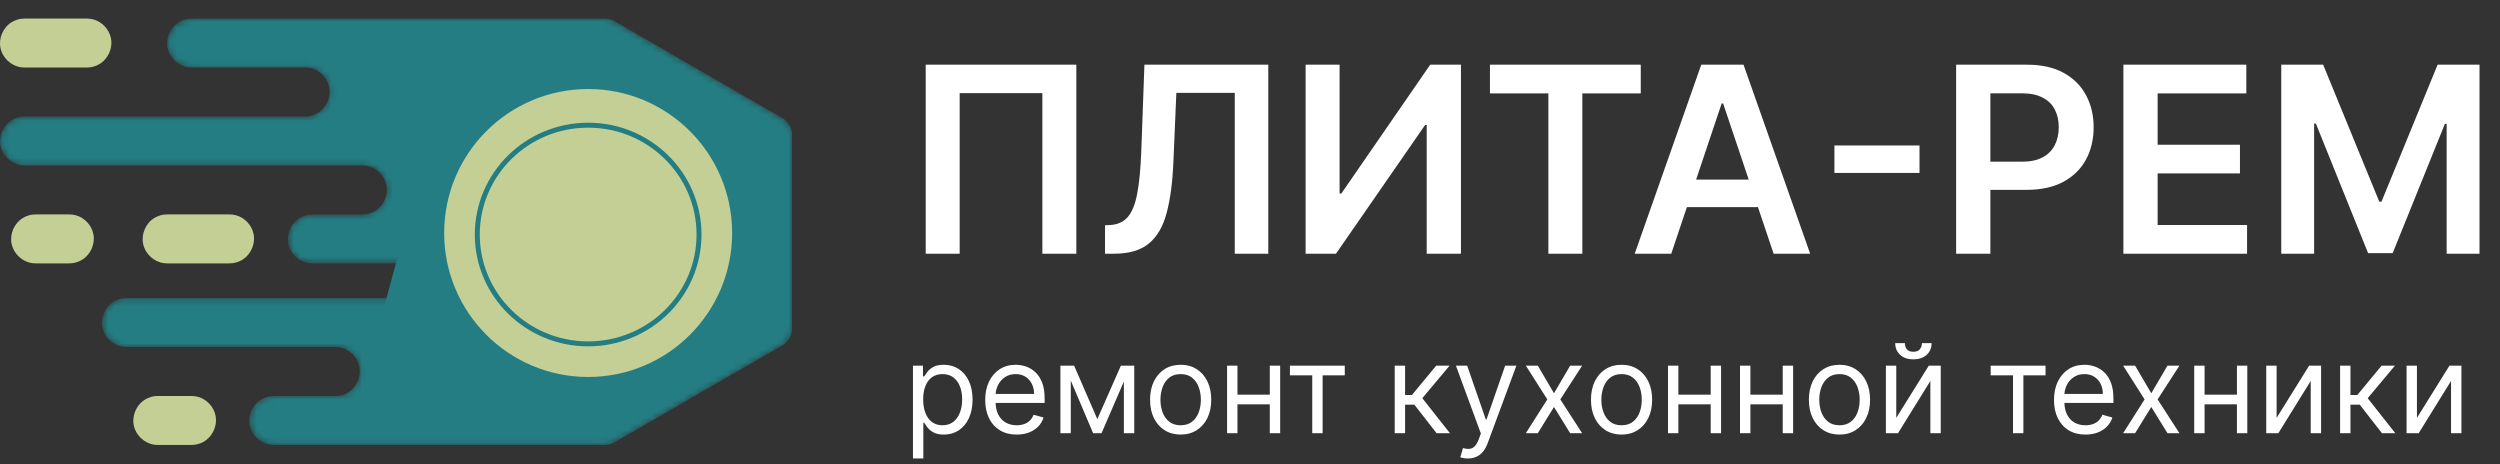
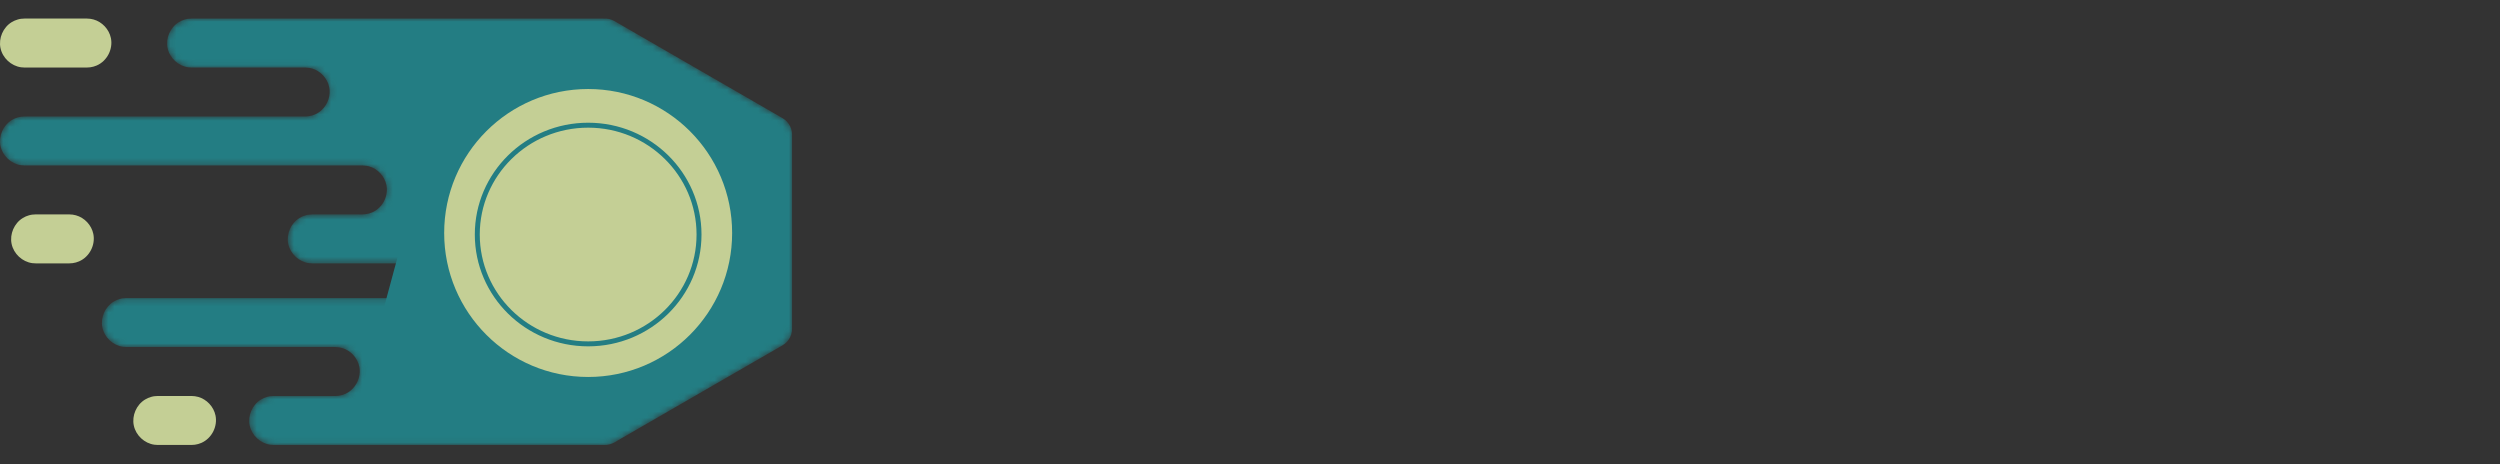
<svg xmlns="http://www.w3.org/2000/svg" width="404" height="75" viewBox="0 0 404 75" fill="none">
  <rect x="0" y="0" width="404" height="75" fill="#333333" stroke="none" />
-   <path d="M26.463 42.524C26.642 42.549 26.822 42.549 27.002 42.561H37.1C37.279 42.549 37.46 42.549 37.639 42.524C37.996 42.475 38.345 42.377 38.676 42.234C40.395 41.487 41.336 39.547 40.973 37.8C40.675 36.367 39.553 35.184 38.167 34.796C37.994 34.747 37.815 34.722 37.639 34.685C37.459 34.674 37.279 34.661 37.1 34.648H27.002C26.524 34.681 26.398 34.666 25.934 34.796C25.587 34.893 25.254 35.037 24.946 35.225C23.544 36.077 22.799 37.826 23.128 39.409C23.464 41.027 24.86 42.304 26.463 42.524Z" fill="#C4CF95" />
  <path d="M3.412 10.875C3.59 10.9 3.771 10.9 3.95 10.913H14.048C14.228 10.9 14.409 10.9 14.588 10.875C14.945 10.826 15.294 10.728 15.625 10.585C17.345 9.838 18.285 7.898 17.922 6.152C17.625 4.719 16.501 3.535 15.116 3.147C14.943 3.098 14.763 3.073 14.588 3.037C14.408 3.024 14.228 3.013 14.048 3H3.95C3.473 3.033 3.347 3.016 2.882 3.147C2.535 3.244 2.203 3.389 1.894 3.576C0.494 4.428 -0.252 6.177 0.077 7.761C0.413 9.378 1.809 10.655 3.412 10.875Z" fill="#C4CF95" />
  <path d="M12.275 34.796C12.102 34.747 11.922 34.722 11.746 34.685C11.567 34.674 11.387 34.661 11.208 34.648H5.748C5.271 34.681 5.145 34.666 4.681 34.796C4.333 34.893 4.001 35.037 3.693 35.225C2.291 36.077 1.546 37.826 1.875 39.409C2.211 41.027 3.607 42.304 5.209 42.524C5.388 42.549 5.569 42.549 5.748 42.561H11.208C11.387 42.549 11.568 42.549 11.746 42.524C12.104 42.475 12.453 42.377 12.784 42.234C14.503 41.487 15.444 39.547 15.081 37.8C14.783 36.367 13.66 35.184 12.275 34.796Z" fill="#C4CF95" />
  <path d="M32.02 64.138C31.847 64.09 31.667 64.065 31.491 64.029C31.311 64.016 31.132 64.004 30.952 63.992H25.493C25.016 64.024 24.89 64.008 24.426 64.138C24.078 64.236 23.746 64.38 23.438 64.568C22.036 65.42 21.291 67.169 21.62 68.752C21.956 70.37 23.352 71.647 24.954 71.867C25.133 71.892 25.314 71.892 25.493 71.904H30.952C31.132 71.892 31.313 71.892 31.491 71.867C31.849 71.818 32.198 71.72 32.528 71.576C34.248 70.829 35.188 68.889 34.826 67.143C34.528 65.71 33.405 64.526 32.02 64.138Z" fill="#C4CF95" />
  <mask id="mask0_10_78" style="mask-type:luminance" maskUnits="userSpaceOnUse" x="0" y="3" width="128" height="69">
    <path d="M121.83 50.531C121.83 51.039 121.559 51.508 121.119 51.762L102.964 62.244C102.016 62.792 100.831 62.108 100.831 61.013V40.05C100.831 39.542 101.103 39.073 101.543 38.819L106.432 35.996C106.435 39.632 106.44 44.812 106.442 47.408C106.444 48.13 107.222 48.58 107.849 48.222L115.47 43.882C115.942 43.613 116.232 43.114 116.232 42.572V30.338L119.697 28.337C120.645 27.79 121.83 28.474 121.83 29.567V50.531ZM96.707 33.286L77.651 22.283C77.25 22.052 77.25 21.473 77.651 21.241L81.296 19.137C81.946 18.762 82.746 18.762 83.395 19.137L102.543 30.191C102.898 30.397 102.898 30.911 102.543 31.116L98.786 33.286C98.143 33.657 97.35 33.657 96.707 33.286ZM98.796 10.245L117.943 21.3C118.299 21.505 118.299 22.019 117.943 22.224L114.187 24.394C113.543 24.765 112.751 24.765 112.107 24.394L93.052 13.392C92.651 13.16 92.651 12.581 93.052 12.35L96.697 10.245C97.346 9.87 98.147 9.87 98.796 10.245ZM127.995 21.691C127.995 21.659 127.993 21.627 127.99 21.595C127.985 21.497 127.98 21.399 127.966 21.302C127.873 20.692 127.595 20.116 127.177 19.663C126.96 19.43 126.85 19.353 126.655 19.223C126.609 19.191 126.563 19.159 126.516 19.13C126.496 19.117 126.477 19.104 126.457 19.091L99.289 3.405C99.151 3.338 99.017 3.261 98.874 3.205C98.491 3.054 98.381 3.061 97.977 3C97.839 3 97.7 3.001 97.562 3.007C97.527 3.005 97.492 3.003 97.456 3H30.951C30.474 3.033 30.348 3.017 29.885 3.147C29.537 3.244 29.204 3.389 28.896 3.576C27.495 4.428 26.75 6.177 27.078 7.761C27.414 9.378 28.81 10.655 30.413 10.875C30.591 10.9 30.772 10.9 30.951 10.913H49.326C49.508 10.929 49.803 10.956 49.985 10.973C50.121 10.998 50.256 11.022 50.389 11.059C51.773 11.447 52.896 12.631 53.194 14.063C53.557 15.81 52.617 17.75 50.897 18.497C50.566 18.641 50.217 18.738 49.859 18.788C49.681 18.812 49.5 18.812 49.321 18.825H3.95C3.473 18.857 3.347 18.841 2.882 18.971C2.535 19.068 2.203 19.213 1.894 19.4C0.494 20.252 -0.252 22.002 0.077 23.585C0.413 25.202 1.809 26.479 3.412 26.7C3.59 26.725 3.771 26.725 3.95 26.737H58.574C58.755 26.754 59.05 26.782 59.233 26.798C59.368 26.823 59.503 26.846 59.636 26.883C61.021 27.271 62.144 28.455 62.442 29.888C62.805 31.635 61.864 33.575 60.144 34.321C59.813 34.465 59.465 34.563 59.107 34.612C58.929 34.637 58.748 34.637 58.569 34.648H50.453C49.976 34.681 49.85 34.666 49.386 34.796C49.038 34.893 48.705 35.037 48.398 35.225C46.996 36.077 46.251 37.826 46.579 39.409C46.915 41.027 48.311 42.304 49.914 42.524C50.093 42.549 50.273 42.549 50.453 42.561H70.478C72.237 42.561 73.664 41.135 73.664 39.376V28.143C73.664 27.682 74.163 27.394 74.562 27.624L88.579 35.717C92.342 37.891 94.662 41.907 94.662 46.253V53.333C94.662 57.841 89.781 60.658 85.877 58.404L74.371 51.746C73.978 51.519 73.689 51.14 73.599 50.695C73.301 49.247 72.018 48.167 70.478 48.167H20.417C19.939 48.2 19.813 48.183 19.35 48.314C19.002 48.411 18.669 48.556 18.361 48.743C16.961 49.595 16.215 51.344 16.543 52.928C16.88 54.545 18.275 55.822 19.879 56.043C20.057 56.067 20.237 56.067 20.417 56.08H54.189C54.371 56.096 54.666 56.124 54.849 56.14C54.984 56.166 55.119 56.189 55.252 56.226C56.636 56.614 57.76 57.798 58.058 59.231C58.421 60.977 57.48 62.917 55.76 63.664C55.429 63.808 55.08 63.906 54.723 63.955C54.545 63.979 54.364 63.979 54.184 63.992H44.22C43.743 64.024 43.617 64.008 43.153 64.138C42.805 64.236 42.473 64.38 42.164 64.568C40.763 65.42 40.018 67.169 40.347 68.752C40.683 70.37 42.079 71.647 43.681 71.867C43.86 71.892 44.04 71.892 44.22 71.903H97.551C97.572 71.902 97.593 71.901 97.614 71.9C97.661 71.902 97.709 71.903 97.755 71.903C97.83 71.904 97.903 71.901 97.977 71.896C98.059 71.89 98.139 71.88 98.22 71.867C98.443 71.832 98.663 71.774 98.874 71.691C98.95 71.661 99.024 71.625 99.097 71.588C99.106 71.583 99.117 71.581 99.127 71.576C99.365 71.472 99.588 71.345 99.794 71.199L126.457 55.806C126.584 55.718 126.718 55.641 126.838 55.546C127.32 55.161 127.681 54.632 127.863 54.043C127.984 53.649 127.97 53.541 128 53.133V21.762C127.999 21.739 127.997 21.715 127.995 21.691Z" fill="white" />
  </mask>
  <g mask="url(#mask0_10_78)">
    <path d="M121.83 50.531C121.83 51.039 121.559 51.508 121.119 51.762L102.964 62.244C102.016 62.792 100.831 62.108 100.831 61.013V40.05C100.831 39.542 101.103 39.073 101.543 38.819L106.432 35.996C106.435 39.632 106.44 44.812 106.442 47.408C106.444 48.13 107.222 48.58 107.849 48.222L115.47 43.882C115.942 43.613 116.232 43.114 116.232 42.572V30.338L119.697 28.337C120.645 27.79 121.83 28.474 121.83 29.567V50.531ZM96.707 33.286L77.651 22.283C77.25 22.052 77.25 21.473 77.651 21.241L81.296 19.137C81.946 18.762 82.746 18.762 83.395 19.137L102.543 30.191C102.898 30.397 102.898 30.911 102.543 31.116L98.786 33.286C98.143 33.657 97.35 33.657 96.707 33.286ZM98.796 10.245L117.943 21.3C118.299 21.505 118.299 22.019 117.943 22.224L114.187 24.394C113.543 24.765 112.751 24.765 112.107 24.394L93.052 13.392C92.651 13.16 92.651 12.581 93.052 12.35L96.697 10.245C97.346 9.87 98.147 9.87 98.796 10.245ZM127.995 21.691C127.995 21.659 127.993 21.627 127.99 21.595C127.985 21.497 127.98 21.399 127.966 21.302C127.873 20.692 127.595 20.116 127.177 19.663C126.96 19.43 126.85 19.353 126.655 19.223C126.609 19.191 126.563 19.159 126.516 19.13C126.496 19.117 126.477 19.104 126.457 19.091L99.289 3.405C99.151 3.338 99.017 3.261 98.874 3.205C98.491 3.054 98.381 3.061 97.977 3C97.839 3 97.7 3.001 97.562 3.007C97.527 3.005 97.492 3.003 97.456 3H30.951C30.474 3.033 30.348 3.017 29.885 3.147C29.537 3.244 29.204 3.389 28.896 3.576C27.495 4.428 26.75 6.177 27.078 7.761C27.414 9.378 28.81 10.655 30.413 10.875C30.591 10.9 30.772 10.9 30.951 10.913H49.326C49.508 10.929 49.803 10.956 49.985 10.973C50.121 10.998 50.256 11.022 50.389 11.059C51.773 11.447 52.896 12.631 53.194 14.063C53.557 15.81 52.617 17.75 50.897 18.497C50.566 18.641 50.217 18.738 49.859 18.788C49.681 18.812 49.5 18.812 49.321 18.825H3.95C3.473 18.857 3.347 18.841 2.882 18.971C2.535 19.068 2.203 19.213 1.894 19.4C0.494 20.252 -0.252 22.002 0.077 23.585C0.413 25.202 1.809 26.479 3.412 26.7C3.59 26.725 3.771 26.725 3.95 26.737H58.574C58.755 26.754 59.05 26.782 59.233 26.798C59.368 26.823 59.503 26.846 59.636 26.883C61.021 27.271 62.144 28.455 62.442 29.888C62.805 31.635 61.864 33.575 60.144 34.321C59.813 34.465 59.465 34.563 59.107 34.612C58.929 34.637 58.748 34.637 58.569 34.648H50.453C49.976 34.681 49.85 34.666 49.386 34.796C49.038 34.893 48.705 35.037 48.398 35.225C46.996 36.077 46.251 37.826 46.579 39.409C46.915 41.027 48.311 42.304 49.914 42.524C50.093 42.549 50.273 42.549 50.453 42.561H70.478C72.237 42.561 73.664 41.135 73.664 39.376V28.143C73.664 27.682 74.163 27.394 74.562 27.624L88.579 35.717C92.342 37.891 94.662 41.907 94.662 46.253V53.333C94.662 57.841 89.781 60.658 85.877 58.404L74.371 51.746C73.978 51.519 73.689 51.14 73.599 50.695C73.301 49.247 72.018 48.167 70.478 48.167H20.417C19.939 48.2 19.813 48.183 19.35 48.314C19.002 48.411 18.669 48.556 18.361 48.743C16.961 49.595 16.215 51.344 16.543 52.928C16.88 54.545 18.275 55.822 19.879 56.043C20.057 56.067 20.237 56.067 20.417 56.08H54.189C54.371 56.096 54.666 56.124 54.849 56.14C54.984 56.166 55.119 56.189 55.252 56.226C56.636 56.614 57.76 57.798 58.058 59.231C58.421 60.977 57.48 62.917 55.76 63.664C55.429 63.808 55.08 63.906 54.723 63.955C54.545 63.979 54.364 63.979 54.184 63.992H44.22C43.743 64.024 43.617 64.008 43.153 64.138C42.805 64.236 42.473 64.38 42.164 64.568C40.763 65.42 40.018 67.169 40.347 68.752C40.683 70.37 42.079 71.647 43.681 71.867C43.86 71.892 44.04 71.892 44.22 71.903H97.551C97.572 71.902 97.593 71.901 97.614 71.9C97.661 71.902 97.709 71.903 97.755 71.903C97.83 71.904 97.903 71.901 97.977 71.896C98.059 71.89 98.139 71.88 98.22 71.867C98.443 71.832 98.663 71.774 98.874 71.691C98.95 71.661 99.024 71.625 99.097 71.588C99.106 71.583 99.117 71.581 99.127 71.576C99.365 71.472 99.588 71.345 99.794 71.199L126.457 55.806C126.584 55.718 126.718 55.641 126.838 55.546C127.32 55.161 127.681 54.632 127.863 54.043C127.984 53.649 127.97 53.541 128 53.133V21.762C127.999 21.739 127.997 21.715 127.995 21.691Z" fill="url(#paint0_linear_10_78)" />
  </g>
  <path d="M73.095 8.823H98.589L124.331 19.219V53.376L109.232 63.772H58.244L73.095 8.823Z" fill="#237D83" />
  <circle cx="95.046" cy="37.652" r="23.267" fill="#C4CF95" />
  <path d="M112.963 37.9C112.963 47.653 104.947 55.569 95.046 55.569C85.147 55.569 77.13 47.653 77.13 37.9C77.13 28.147 85.147 20.231 95.046 20.231C104.947 20.231 112.963 28.147 112.963 37.9Z" stroke="#237D83" stroke-width="0.8" />
-   <path d="M173.935 10.454V41H168.447V15.048H155.083V41H149.594V10.454H173.935ZM178.57 41V36.406L179.435 36.361C180.608 36.292 181.538 35.869 182.224 35.094C182.92 34.318 183.432 33.07 183.76 31.35C184.099 29.63 184.322 27.323 184.432 24.43L184.939 10.454H204.954V41H199.54V15.003H190.099L189.622 26.145C189.483 29.486 189.115 32.255 188.518 34.452C187.932 36.65 186.967 38.29 185.625 39.374C184.292 40.458 182.438 41 180.062 41H178.57ZM210.987 10.454H216.476V31.275H216.759L231.122 10.454H236.089V41H230.556V20.194H230.302L215.894 41H210.987V10.454ZM240.776 15.093V10.454H265.147V15.093H255.706V41H250.217V15.093H240.776ZM270.076 41H264.17L274.923 10.454H281.754L292.523 41H286.616L278.458 16.719H278.219L270.076 41ZM270.27 29.023H286.378V33.468H270.27V29.023ZM310.193 23.505V27.95H296.442V23.505H310.193ZM316.11 41V10.454H327.565C329.912 10.454 331.88 10.892 333.471 11.767C335.072 12.642 336.28 13.845 337.096 15.376C337.921 16.898 338.333 18.628 338.333 20.567C338.333 22.525 337.921 24.265 337.096 25.787C336.27 27.308 335.052 28.506 333.441 29.381C331.831 30.246 329.847 30.679 327.49 30.679H319.899V26.13H326.745C328.117 26.13 329.24 25.891 330.115 25.414C330.99 24.937 331.637 24.28 332.054 23.445C332.482 22.61 332.696 21.65 332.696 20.567C332.696 19.483 332.482 18.528 332.054 17.703C331.637 16.878 330.985 16.236 330.1 15.779C329.225 15.312 328.097 15.078 326.715 15.078H321.644V41H316.11ZM343.14 41V10.454H363.006V15.093H348.673V23.386H361.977V28.024H348.673V36.361H363.126V41H343.14ZM368.651 10.454H375.423L384.491 32.588H384.849L393.917 10.454H400.688V41H395.379V20.015H395.095L386.654 40.91H382.686L374.244 19.97H373.961V41H368.651V10.454Z" fill="white" />
-   <path d="M147.534 74.091V59.091H149.153V60.824H149.352C149.475 60.634 149.646 60.393 149.864 60.099C150.086 59.801 150.403 59.536 150.815 59.304C151.232 59.067 151.795 58.949 152.506 58.949C153.424 58.949 154.234 59.178 154.935 59.638C155.635 60.097 156.182 60.748 156.575 61.591C156.968 62.434 157.165 63.428 157.165 64.574C157.165 65.729 156.968 66.731 156.575 67.578C156.182 68.421 155.638 69.074 154.942 69.538C154.246 69.998 153.443 70.227 152.534 70.227C151.833 70.227 151.272 70.111 150.851 69.879C150.429 69.642 150.105 69.375 149.878 69.077C149.651 68.774 149.475 68.523 149.352 68.324H149.21V74.091H147.534ZM149.182 64.545C149.182 65.369 149.303 66.096 149.544 66.726C149.786 67.351 150.138 67.841 150.602 68.196C151.066 68.546 151.634 68.722 152.307 68.722C153.008 68.722 153.592 68.537 154.061 68.168C154.535 67.793 154.89 67.291 155.126 66.662C155.368 66.027 155.489 65.322 155.489 64.545C155.489 63.778 155.37 63.087 155.134 62.471C154.902 61.851 154.549 61.361 154.075 61.001C153.607 60.637 153.017 60.454 152.307 60.454C151.625 60.454 151.052 60.627 150.588 60.973C150.124 61.314 149.774 61.792 149.537 62.407C149.3 63.018 149.182 63.731 149.182 64.545ZM164.295 70.227C163.244 70.227 162.338 69.995 161.575 69.531C160.818 69.062 160.233 68.409 159.821 67.571C159.414 66.728 159.21 65.748 159.21 64.631C159.21 63.513 159.414 62.528 159.821 61.676C160.233 60.819 160.806 60.151 161.54 59.673C162.278 59.19 163.14 58.949 164.125 58.949C164.693 58.949 165.254 59.043 165.808 59.233C166.362 59.422 166.866 59.73 167.321 60.156C167.776 60.578 168.138 61.136 168.408 61.832C168.678 62.528 168.812 63.385 168.812 64.403V65.114H160.403V63.665H167.108C167.108 63.049 166.985 62.5 166.739 62.017C166.497 61.534 166.152 61.153 165.702 60.873C165.257 60.594 164.731 60.454 164.125 60.454C163.457 60.454 162.88 60.62 162.392 60.952C161.909 61.278 161.537 61.704 161.277 62.23C161.017 62.756 160.886 63.319 160.886 63.92V64.886C160.886 65.71 161.028 66.409 161.312 66.981C161.601 67.55 162.001 67.983 162.513 68.281C163.024 68.575 163.618 68.722 164.295 68.722C164.736 68.722 165.134 68.66 165.489 68.537C165.848 68.409 166.159 68.22 166.419 67.969C166.679 67.713 166.881 67.396 167.023 67.017L168.642 67.472C168.472 68.021 168.185 68.504 167.783 68.92C167.38 69.332 166.883 69.654 166.291 69.886C165.699 70.114 165.034 70.227 164.295 70.227ZM177.328 67.727L181.135 59.091H182.726L178.01 70H176.646L172.016 59.091H173.578L177.328 67.727ZM173.038 59.091V70H171.362V59.091H173.038ZM181.618 70V59.091H183.294V70H181.618ZM190.794 70.227C189.809 70.227 188.945 69.993 188.202 69.524C187.463 69.055 186.885 68.4 186.469 67.557C186.057 66.714 185.851 65.729 185.851 64.602C185.851 63.466 186.057 62.474 186.469 61.626C186.885 60.779 187.463 60.121 188.202 59.652C188.945 59.183 189.809 58.949 190.794 58.949C191.779 58.949 192.641 59.183 193.379 59.652C194.123 60.121 194.7 60.779 195.112 61.626C195.529 62.474 195.737 63.466 195.737 64.602C195.737 65.729 195.529 66.714 195.112 67.557C194.7 68.4 194.123 69.055 193.379 69.524C192.641 69.993 191.779 70.227 190.794 70.227ZM190.794 68.722C191.542 68.722 192.158 68.53 192.641 68.146C193.124 67.763 193.481 67.258 193.713 66.633C193.945 66.008 194.061 65.331 194.061 64.602C194.061 63.873 193.945 63.194 193.713 62.564C193.481 61.934 193.124 61.425 192.641 61.037C192.158 60.649 191.542 60.454 190.794 60.454C190.046 60.454 189.43 60.649 188.947 61.037C188.464 61.425 188.107 61.934 187.875 62.564C187.643 63.194 187.527 63.873 187.527 64.602C187.527 65.331 187.643 66.008 187.875 66.633C188.107 67.258 188.464 67.763 188.947 68.146C189.43 68.53 190.046 68.722 190.794 68.722ZM205.597 63.778V65.341H199.574V63.778H205.597ZM199.972 59.091V70H198.296V59.091H199.972ZM206.875 59.091V70H205.199V59.091H206.875ZM208.452 60.653V59.091H217.316V60.653H213.736V70H212.06V60.653H208.452ZM225.386 70V59.091H227.062V63.835H228.17L232.09 59.091H234.249L229.846 64.347L234.306 70H232.147L228.567 65.398H227.062V70H225.386ZM237.207 74.091C236.923 74.091 236.67 74.067 236.447 74.02C236.225 73.977 236.071 73.934 235.986 73.892L236.412 72.415C236.819 72.519 237.179 72.557 237.491 72.528C237.804 72.5 238.081 72.36 238.322 72.109C238.569 71.863 238.794 71.463 238.997 70.909L239.31 70.057L235.276 59.091H237.094L240.105 67.784H240.219L243.23 59.091H245.048L240.418 71.591C240.209 72.154 239.951 72.621 239.643 72.99C239.336 73.364 238.978 73.641 238.571 73.821C238.169 74.001 237.714 74.091 237.207 74.091ZM248.511 59.091L251.124 63.551L253.738 59.091H255.67L252.147 64.545L255.67 70H253.738L251.124 65.767L248.511 70H246.579L250.045 64.545L246.579 59.091H248.511ZM262.044 70.227C261.059 70.227 260.195 69.993 259.452 69.524C258.713 69.055 258.135 68.4 257.719 67.557C257.307 66.714 257.101 65.729 257.101 64.602C257.101 63.466 257.307 62.474 257.719 61.626C258.135 60.779 258.713 60.121 259.452 59.652C260.195 59.183 261.059 58.949 262.044 58.949C263.029 58.949 263.891 59.183 264.629 59.652C265.373 60.121 265.95 60.779 266.362 61.626C266.779 62.474 266.987 63.466 266.987 64.602C266.987 65.729 266.779 66.714 266.362 67.557C265.95 68.4 265.373 69.055 264.629 69.524C263.891 69.993 263.029 70.227 262.044 70.227ZM262.044 68.722C262.792 68.722 263.408 68.53 263.891 68.146C264.374 67.763 264.731 67.258 264.963 66.633C265.195 66.008 265.311 65.331 265.311 64.602C265.311 63.873 265.195 63.194 264.963 62.564C264.731 61.934 264.374 61.425 263.891 61.037C263.408 60.649 262.792 60.454 262.044 60.454C261.296 60.454 260.68 60.649 260.197 61.037C259.714 61.425 259.357 61.934 259.125 62.564C258.893 63.194 258.777 63.873 258.777 64.602C258.777 65.331 258.893 66.008 259.125 66.633C259.357 67.258 259.714 67.763 260.197 68.146C260.68 68.53 261.296 68.722 262.044 68.722ZM276.847 63.778V65.341H270.824V63.778H276.847ZM271.222 59.091V70H269.546V59.091H271.222ZM278.125 59.091V70H276.449V59.091H278.125ZM288.488 63.778V65.341H282.465V63.778H288.488ZM282.863 59.091V70H281.186V59.091H282.863ZM289.766 59.091V70H288.09V59.091H289.766ZM297.259 70.227C296.274 70.227 295.41 69.993 294.667 69.524C293.928 69.055 293.35 68.4 292.934 67.557C292.522 66.714 292.316 65.729 292.316 64.602C292.316 63.466 292.522 62.474 292.934 61.626C293.35 60.779 293.928 60.121 294.667 59.652C295.41 59.183 296.274 58.949 297.259 58.949C298.244 58.949 299.105 59.183 299.844 59.652C300.587 60.121 301.165 60.779 301.577 61.626C301.994 62.474 302.202 63.466 302.202 64.602C302.202 65.729 301.994 66.714 301.577 67.557C301.165 68.4 300.587 69.055 299.844 69.524C299.105 69.993 298.244 70.227 297.259 70.227ZM297.259 68.722C298.007 68.722 298.623 68.53 299.105 68.146C299.588 67.763 299.946 67.258 300.178 66.633C300.41 66.008 300.526 65.331 300.526 64.602C300.526 63.873 300.41 63.194 300.178 62.564C299.946 61.934 299.588 61.425 299.105 61.037C298.623 60.649 298.007 60.454 297.259 60.454C296.511 60.454 295.895 60.649 295.412 61.037C294.929 61.425 294.572 61.934 294.34 62.564C294.108 63.194 293.992 63.873 293.992 64.602C293.992 65.331 294.108 66.008 294.34 66.633C294.572 67.258 294.929 67.763 295.412 68.146C295.895 68.53 296.511 68.722 297.259 68.722ZM306.437 67.528L311.692 59.091H313.624V70H311.948V61.562L306.721 70H304.761V59.091H306.437V67.528ZM310.585 55.454H312.147C312.147 56.221 311.882 56.849 311.352 57.337C310.821 57.824 310.102 58.068 309.192 58.068C308.298 58.068 307.585 57.824 307.055 57.337C306.529 56.849 306.266 56.221 306.266 55.454H307.829C307.829 55.824 307.931 56.148 308.134 56.427C308.343 56.707 308.695 56.846 309.192 56.846C309.69 56.846 310.045 56.707 310.258 56.427C310.476 56.148 310.585 55.824 310.585 55.454ZM321.694 60.653V59.091H330.558V60.653H326.978V70H325.302V60.653H321.694ZM337.01 70.227C335.959 70.227 335.052 69.995 334.29 69.531C333.533 69.062 332.948 68.409 332.536 67.571C332.129 66.728 331.925 65.748 331.925 64.631C331.925 63.513 332.129 62.528 332.536 61.676C332.948 60.819 333.521 60.151 334.255 59.673C334.993 59.19 335.855 58.949 336.84 58.949C337.408 58.949 337.969 59.043 338.523 59.233C339.077 59.422 339.581 59.73 340.036 60.156C340.49 60.578 340.853 61.136 341.123 61.832C341.392 62.528 341.527 63.385 341.527 64.403V65.114H333.118V63.665H339.823C339.823 63.049 339.7 62.5 339.453 62.017C339.212 61.534 338.866 61.153 338.417 60.873C337.971 60.594 337.446 60.454 336.84 60.454C336.172 60.454 335.595 60.62 335.107 60.952C334.624 61.278 334.252 61.704 333.992 62.23C333.731 62.756 333.601 63.319 333.601 63.92V64.886C333.601 65.71 333.743 66.409 334.027 66.981C334.316 67.55 334.716 67.983 335.228 68.281C335.739 68.575 336.333 68.722 337.01 68.722C337.451 68.722 337.848 68.66 338.203 68.537C338.563 68.409 338.873 68.22 339.134 67.969C339.394 67.713 339.596 67.396 339.738 67.017L341.357 67.472C341.186 68.021 340.9 68.504 340.498 68.92C340.095 69.332 339.598 69.654 339.006 69.886C338.414 70.114 337.749 70.227 337.01 70.227ZM345.034 59.091L347.648 63.551L350.261 59.091H352.193L348.67 64.545L352.193 70H350.261L347.648 65.767L345.034 70H343.102L346.568 64.545L343.102 59.091H345.034ZM361.886 63.778V65.341H355.863V63.778H361.886ZM356.261 59.091V70H354.585V59.091H356.261ZM363.164 59.091V70H361.488V59.091H363.164ZM367.902 67.528L373.157 59.091H375.089V70H373.413V61.562L368.186 70H366.225V59.091H367.902V67.528ZM378.159 70V59.091H379.835V63.835H380.943L384.864 59.091H387.023L382.619 64.347L387.08 70H384.92L381.341 65.398H379.835V70H378.159ZM390.577 67.528L395.833 59.091H397.765V70H396.089V61.562L390.862 70H388.901V59.091H390.577V67.528Z" fill="white" />
  <defs>
    <linearGradient id="paint0_linear_10_78" x1="20.642" y1="37.452" x2="108.472" y2="37.452" gradientUnits="userSpaceOnUse">
      <stop stop-color="#237D83" />
    </linearGradient>
  </defs>
</svg>